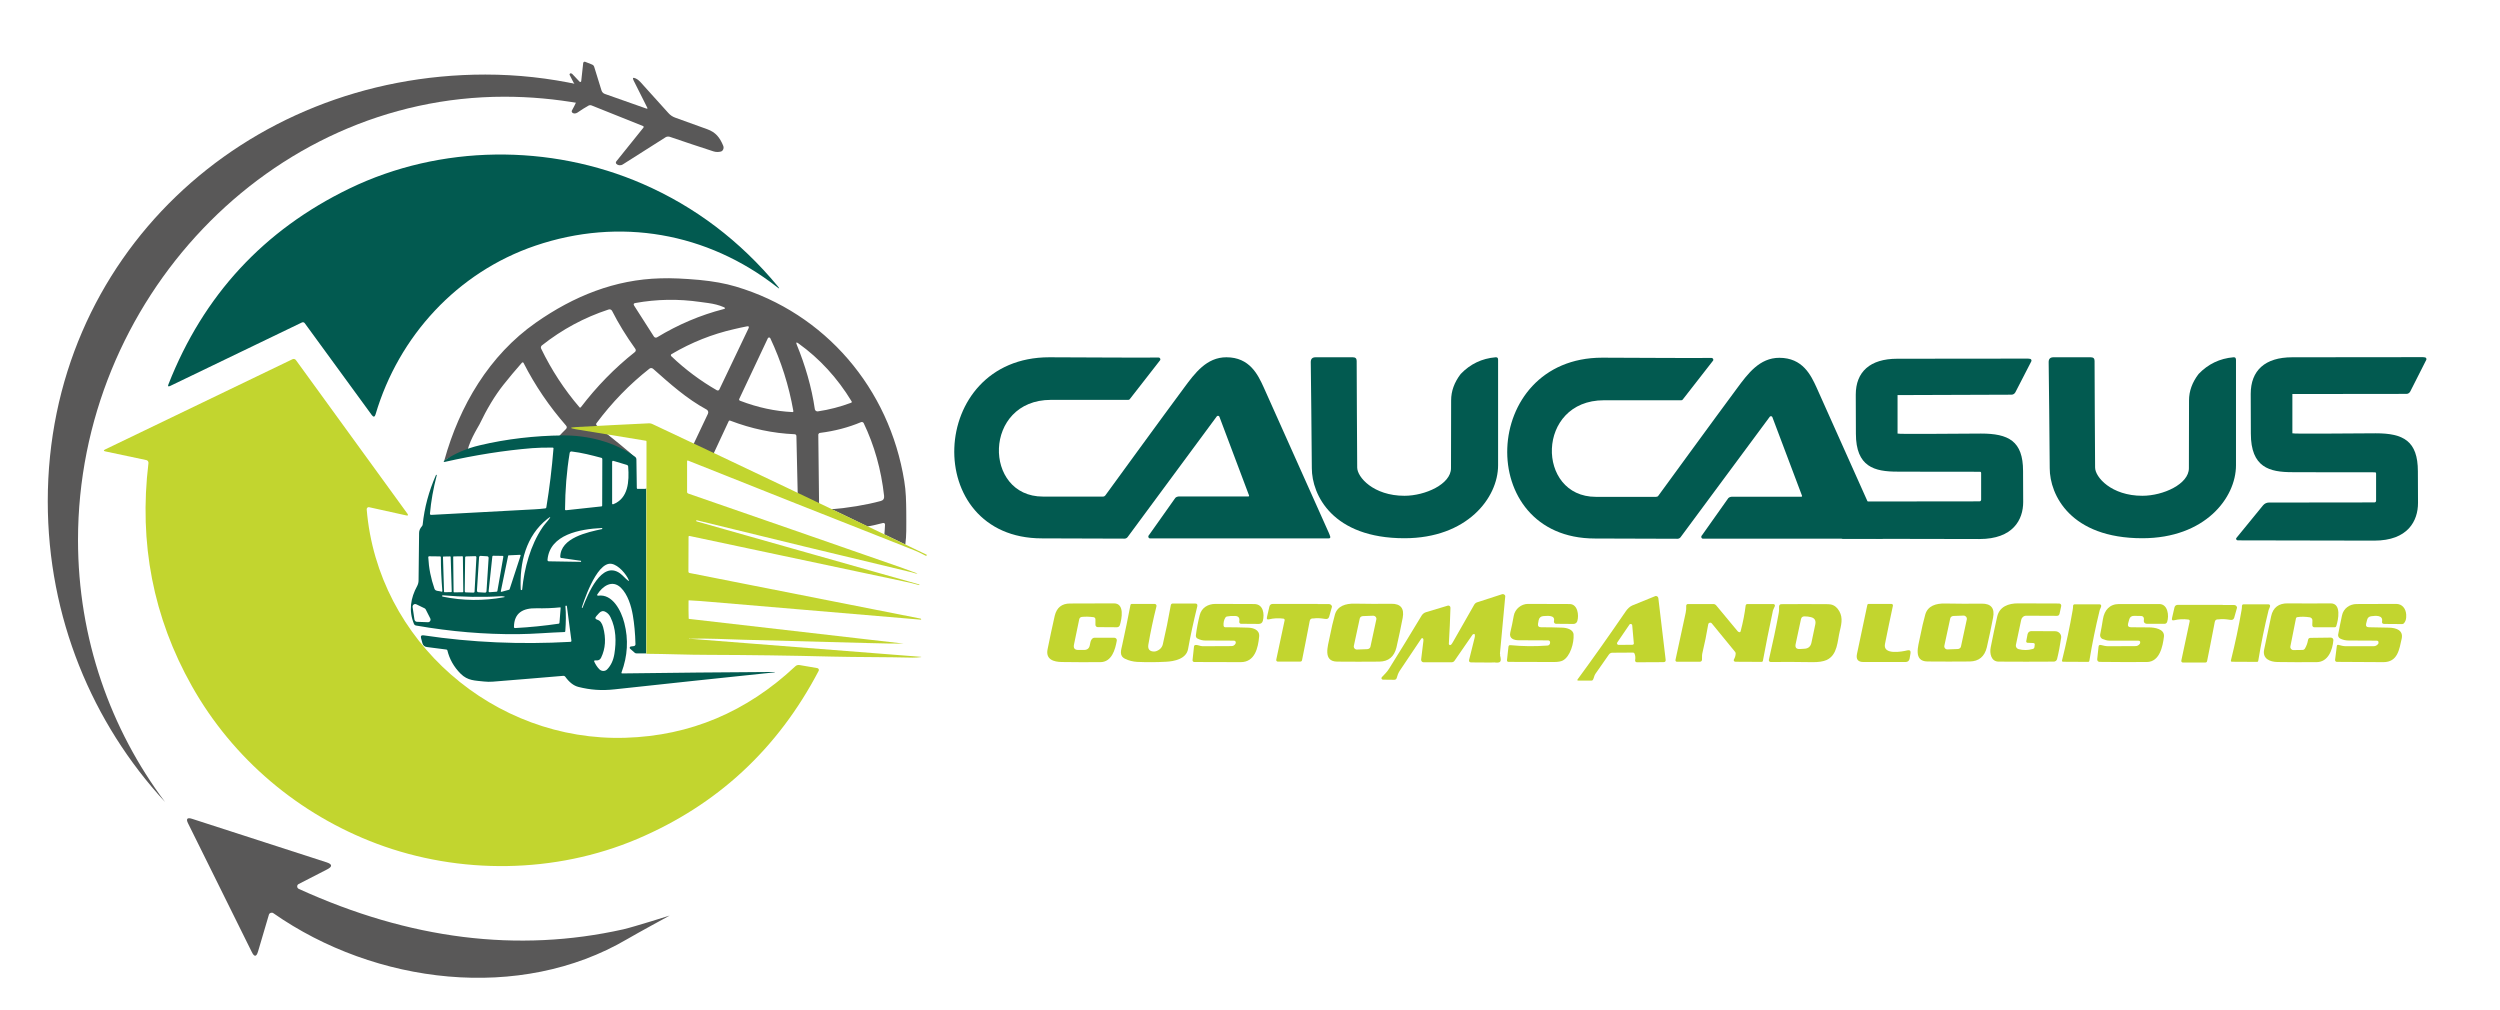
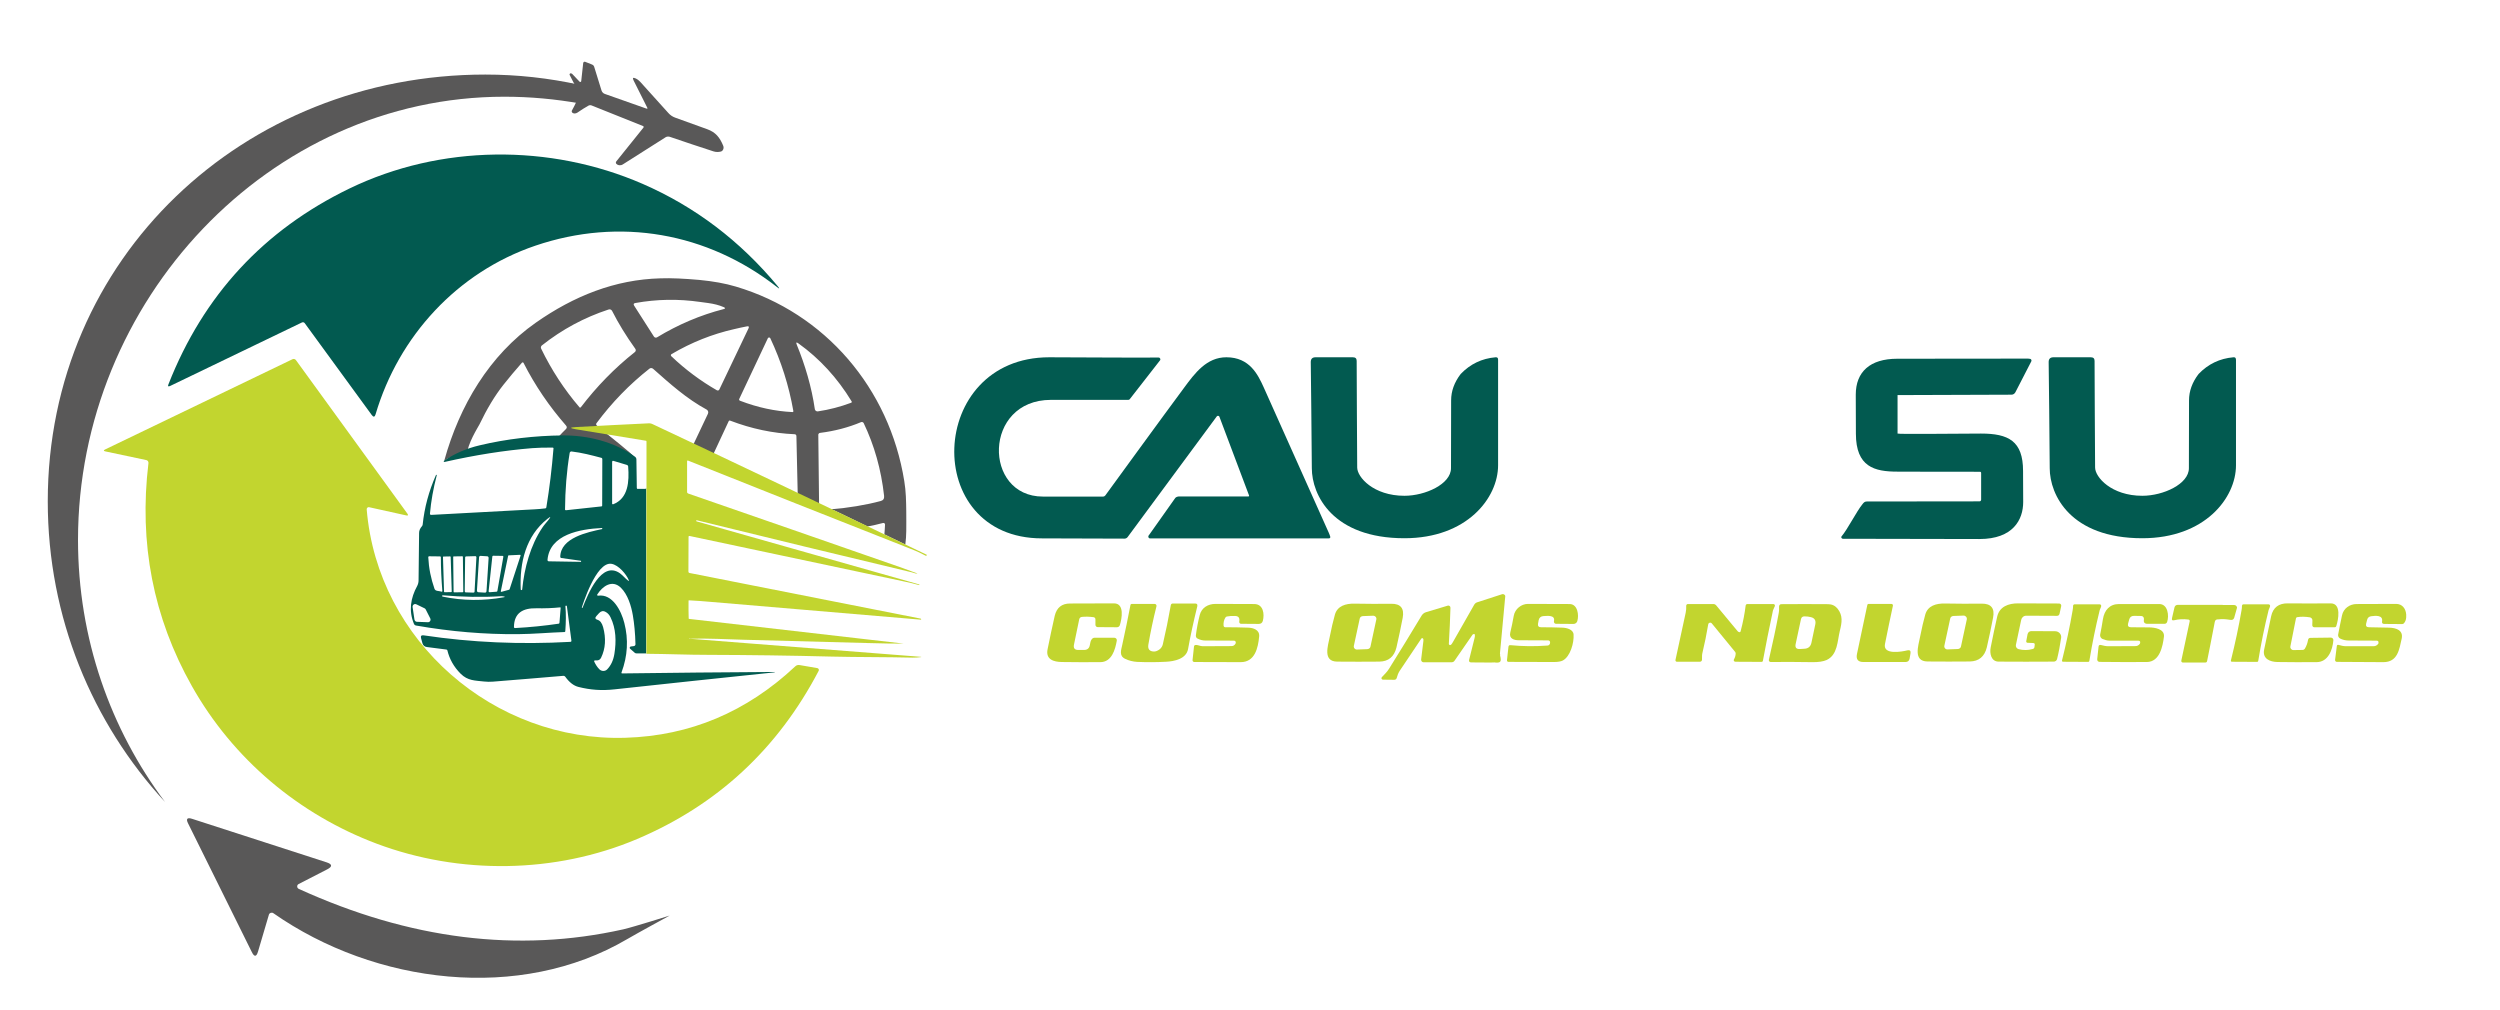
<svg xmlns="http://www.w3.org/2000/svg" version="1.1" id="Слой_1" x="0px" y="0px" viewBox="0 0 1884.4 761" style="enable-background:new 0 0 1884.4 761;" xml:space="preserve">
  <style type="text/css">
	.st0{fill:#C2D52F;}
	.st1{fill:#025A50;}
	.st2{fill:#595858;}
</style>
  <path class="st0" d="M1552.1,454.9c-9.6,0-19.8-0.1-30.7-0.1c-7.6-0.1-14.3,2.5-16,10c-1.7,7.4-3.3,15.2-4.9,23.2  c-0.9,4.5,0.3,10.7,6,10.7c13.6,0.1,27.4,0.1,41.6,0c1.1,0,2.1-0.8,2.4-1.8c1.3-5.2,2.3-10.6,3.1-16.1c0.4-2.6-1.7-4.9-4.3-5  l-18.2-0.1c-1.4,0-2.5,1-2.8,2.3l-1,5.3c-0.1,0.6,0.3,1.2,1,1.2l4.3,0.2c0.8,0,1.2,0.5,1.1,1.3l-0.2,1.6c-0.1,0.9-0.5,1.4-1.4,1.6  c-3.5,1-7,1-10.6,0.1c-1.4-0.4-2.3-1.8-2-3.2l4-18.9c0.4-1.8,1.9-3.1,3.8-3.1l23.1,0.1c1.1,0,1.7-0.5,2-1.6l1.2-5.5  C1554,456,1553.2,454.9,1552.1,454.9z" />
  <path class="st0" d="M1744.4,472.8h15.3c0.7,0,1.1-0.3,1.3-0.9c1.5-4.6,4.1-17.2-4.3-17.1c-10.2,0.1-20.9,0.1-32.3,0  c-6.7-0.1-11.1,3.1-12.5,9.7c-2,9.4-3.8,17.8-5.3,25.2c-1.4,6.9,4.5,9.2,10,9.3c8.5,0.1,18.3,0.2,29.5,0.1c8.7,0,12.1-9.1,12.7-16.5  c0.1-1.1-0.8-2-1.9-2l-15.3,0.2c-1.1,0-1.7,0.5-1.9,1.6c-0.4,2.4-1.2,4.5-2.3,6.4c-0.4,0.7-1.1,1.1-1.9,1.1l-6.8,0.1  c-1.5,0-2.6-1.3-2.3-2.8l4.2-21.1c0.1-0.4,0.4-0.8,0.9-0.9c2.9-0.5,6.1-0.4,9.5,0.1c1.2,0.2,2.1,1.2,2,2.5l-0.1,3.6  C1743,472.2,1743.6,472.8,1744.4,472.8z" />
  <path class="st0" d="M1437.7,490.2c-3.9,1-18.5,3.7-16.9-4.7c2-10,4-19.6,6-28.9c0.2-0.7-0.4-1.4-1.1-1.4l-17.1,0  c-0.6,0-1,0.3-1.1,0.9l-7.8,36.9c-0.8,4,0.8,6,4.9,6l31.7,0c1.7,0,2.8-0.9,3.1-2.6c0.3-1.4,0.5-2.8,0.7-4.2  C1440.3,490.5,1439.5,489.8,1437.7,490.2z" />
  <path class="st0" d="M1493.7,455c-8.9,0.1-18.1,0.1-27.8-0.1c-6.4-0.1-12.8,1.6-14.7,8.3c-1.3,4.5-2.6,10.2-4,17.2  c-1.2,6.3-5.3,18.1,5.7,18.2c10.8,0.1,21.4,0.1,31.8,0c6.9-0.1,11.2-3.7,12.9-10.7c1.8-7.7,3.3-15.2,4.7-22.3  C1503.7,458.5,1500.8,454.9,1493.7,455z M1482.5,466.9l-4.4,20.4c-0.2,1.1-1.2,1.8-2.3,1.9l-7.8,0.3c-1.6,0.1-2.8-1.4-2.4-2.9  l4.4-20.4c0.2-1.1,1.2-1.8,2.3-1.9l7.8-0.3C1481.6,464,1482.8,465.4,1482.5,466.9z" />
  <path class="st0" d="M1627.6,455.3c-10.3,0-20.4,0-30.4,0c-7,0-11,4.6-12.1,11.4c-0.6,3.9-1.3,7.8-2.1,11.7  c-0.2,1.3,0.5,2.6,1.7,3.2c1.7,0.7,3.6,1.3,5.4,1.3c7.4,0,14.6,0,21.5,0c1.3,0,1.9,0.6,1.5,1.9c0,0.2-0.1,0.4-0.2,0.5  c-0.8,1.1-1.9,1.7-3.3,1.7c-6.6,0-13.3,0-20.3,0.1c-2,0-3.7-0.4-5.6-0.9c-1.1-0.3-1.8,0.1-1.9,1.3l-1,9.4c-0.1,1.1,0.7,2,1.8,2  c11.4,0.1,23.2,0.2,35.6,0.1c9.7-0.1,12-11.8,12.9-19.1c0.7-5.9-7.2-7-11.4-7c-4.3,0-8.8,0-13.4-0.1c-2,0-2.7-1-2.2-2.9l0.8-2.9  c0.5-1.9,1.7-2.8,3.7-2.8l5.4,0.1c1.3,0,2.2,1.2,2,2.5c-0.4,2.2,0.4,3.3,2.4,3.4c4.1,0,8.5,0,13.2,0c0.9,0,1.6-0.6,1.9-1.4  C1635.1,464.2,1634.1,455.3,1627.6,455.3z" />
  <path class="st0" d="M1806.1,455.2c-10.7,0.1-20.6,0.1-29.8,0.1c-5.2,0-9.9,3.3-11,8.6c-1.1,5.2-2.1,10-2.9,14.4  c-0.2,1.2,0.4,2.4,1.5,3c2,1,4.1,1.5,6.5,1.5c7,0,14,0,20.9,0.1c1.2,0,1.7,0.6,1.5,1.8c0,0.3-0.1,0.5-0.3,0.7  c-0.9,1.2-2.1,1.7-3.6,1.7c-6.8,0-13.6,0-20.6,0c-2,0-3.7-0.5-5.6-1c-0.8-0.2-1.2,0.1-1.3,0.9l-1.3,10.3c-0.1,0.9,0.5,1.6,1.4,1.6  c10.7,0.1,22.4,0.2,35,0.2c10.8,0,12-9.6,13.8-17.7c1.4-6.4-4.3-8.2-9.6-8.3c-5-0.1-10.1-0.2-15.1-0.3c-1.8,0-2.5-1-2.1-2.7l0.7-2.8  c0.4-1.7,1.5-2.6,3.1-2.8c3-0.4,9.1-1.1,8.2,3.9c-0.2,1.2,0.3,1.8,1.5,1.9l13.6,0.1c0.5,0,0.9-0.2,1.3-0.5c1.1-1.2,1.7-2.7,1.8-4.6  l0-2.1C1813.4,458.7,1810.7,455.2,1806.1,455.2z" />
  <path class="st0" d="M1583.8,456.9c0.1-0.7-0.4-1.4-1.2-1.4l-18.7,0c-0.8,0-1.2,0.4-1.3,1.2c0,1.1-0.1,2.1-0.3,3.2  c-2.1,12.3-4.8,24.9-8,37.8c-0.2,0.7,0.1,1.1,0.9,1.1l18.7,0.1c0.6,0,0.9-0.3,1-0.9c2.1-12.9,4.7-25.6,7.8-38.2  C1583,458.8,1583.6,458,1583.8,456.9z" />
  <path class="st0" d="M1711.1,456.9c0.1-0.7-0.4-1.4-1.2-1.4l-18.7,0c-0.8,0-1.2,0.4-1.3,1.2c0,1.1-0.1,2.1-0.3,3.2  c-2.1,12.3-4.8,24.9-8,37.8c-0.2,0.7,0.1,1.1,0.9,1.1l18.7,0.1c0.6,0,0.9-0.3,1-0.9c2.1-12.9,4.7-25.6,7.8-38.2  C1710.3,458.8,1710.9,458,1711.1,456.9z" />
  <g>
    <g>
      <path class="st1" d="M1127.3,269.3c-10.4,0.9-19.1,5.1-26.3,12.6c-4.8,6.3-7.2,12.9-7.2,19.9c0,11.9-0.1,39.2-0.1,51.1    c0,12-19.4,20.8-35.1,20.8c-23.4,0-35.6-14.1-35.6-21.3c0-13.4-0.5-72.7-0.4-80.4c0-1.9-1-2.7-2.9-2.7l-28.1,0    c-2.4,0-3.6,1.2-3.6,3.6c0,0,0.8,67.9,0.8,80c0,20.1,15.6,52.8,69.8,52.8c47.2,0,70.6-30.4,70.6-55c0-15.1,0-52.4,0-79.5    C1129.2,269.8,1128.7,269.2,1127.3,269.3z" />
      <path class="st1" d="M1683.5,269.3c-10.4,0.9-19.1,5.1-26.3,12.6c-4.8,6.3-7.2,12.9-7.2,19.9c0,11.9-0.1,39.2-0.1,51.1    c0,12-19.4,20.8-35.1,20.8c-23.4,0-35.6-14.1-35.6-21.3c0-13.4-0.5-72.7-0.4-80.4c0-1.9-1-2.7-2.9-2.7l-28.1,0    c-2.4,0-3.6,1.2-3.6,3.6c0,0,0.8,67.9,0.8,80c0,20.1,15.6,52.8,69.8,52.8c47.2,0,70.6-30.4,70.6-55c0-15.1,0-52.4,0-79.5    C1685.3,269.8,1684.9,269.2,1683.5,269.3z" />
      <path class="st1" d="M952.5,291.9c-4.3-9.4-10.5-22.6-28.1-22.6c-14.9,0-23.7,11.9-31.9,23c-15.1,20.3-59.4,81.2-59.4,81.2    c-0.4,0.5-1,0.8-1.7,0.8c-16,0-29.4,0-45.3,0c-45.2,0-45.2-72.9,6.1-72.9c16.1,0,42.5,0,58.3,0c0.6,0,0.8-0.2,1.2-0.7l22.6-29    c0.8-0.8,0.1-2.2-1-2.2c-18.7,0.2-63.5-0.2-82.4-0.2c-92.1,0-96.9,136.5-5.5,136.5c19.8,0,40.5,0.2,62.2,0.2    c0.9,0,1.7-0.4,2.3-1.1l67.3-91.1c0.5-0.6,1.5-0.5,1.9,0.2c0,0,22.2,58.8,22.4,59.5c0.1,0.5-0.1,0.7-0.6,0.7l-52.1,0    c-1,0-2.3,0.4-2.9,1.1l-19.6,27.7c-0.9,0.9-1,1.8-0.3,2.5c0.2,0.2,0.4,0.3,0.7,0.3h134.9c2.2,0,0.6-2.5,0-4.2L952.5,291.9z" />
-       <path class="st1" d="M1369.3,292.2c-4.3-9.4-10.5-22.5-28.1-22.5c-14.9,0-23.7,11.9-31.9,23c-15.1,20.3-59.4,81.1-59.4,81.1    c-0.4,0.5-1,0.7-1.7,0.7c-16,0-29.4,0-45.3,0c-45.2,0-45.2-72.8,6.1-72.8c16.1,0,42.5,0,58.3,0c0.6,0,0.8-0.2,1.2-0.7l22.6-29    c0.8-0.8,0.1-2.2-1-2.2c-18.7,0.2-63.5-0.2-82.4-0.2c-92.1,0-96.9,136.3-5.5,136.3c19.8,0,40.5,0.2,62.2,0.2    c0.9,0,1.7-0.4,2.3-1.1l67.3-90.9c0.5-0.6,1.5-0.5,1.9,0.2c0,0,22.2,58.7,22.4,59.4c0.1,0.5-0.1,0.7-0.6,0.7l-52.1,0    c-1,0-2.3,0.4-2.9,1.1l-19.6,27.7c-0.9,0.9-1,1.8-0.3,2.5c0.2,0.2,0.4,0.3,0.7,0.3h134.9c2.2,0,0.6-2.5,0-4.1L1369.3,292.2z" />
-       <path class="st1" d="M1813.9,296.9c1.2,0,2.3-0.7,2.9-1.9l12-23.7c0.4-0.7,0-1.7-0.8-1.9c-0.5-0.1-1-0.2-1.6-0.2    c-33.7,0.1-66.6,0.1-98.6,0.1c-20.6,0-31.3,10-31.3,27.6l0.1,29.9c0,25.6,14.1,29.1,31.2,29.1c20.9,0,40.4,0.2,62.3,0.1    c0.6,0,0.9,0.3,0.9,1l0,20.4c0,0.7-0.5,1.3-1.2,1.3c0,0-56.6,0.1-79.7,0.1c-1.6,0-3.2,0.8-4.3,2.1c-4.3,5.3-15.7,19.3-20.1,24.6    c-0.6,0.7,0.1,1.8,1,1.8c34.1,0,70.1,0.2,102.9,0.2c25.4,0,33-14.9,33-28.4c0-11.3-0.1-16.9-0.1-23.8c0-23-11-28.7-31.7-28.7    c-14.2,0-62.9,0.6-62.9,0l0-29.6L1813.9,296.9z" />
      <path class="st1" d="M1516.2,297.5c1.2,0,2.3-0.7,2.9-1.8l12-23.3c0.4-0.7,0-1.7-0.8-1.9c-0.5-0.1-1-0.2-1.6-0.2    c-33.7,0.1-66.6,0.1-98.6,0.1c-20.6,0-31.3,9.9-31.3,27.1l0.1,29.4c0,25.1,14.1,28.6,31.2,28.6c20.9,0,40.4,0.2,62.3,0.1    c0.6,0,0.9,0.3,0.9,1l0,20c0,0.7-0.5,1.3-1.2,1.3c0,0-62,0.1-85,0.1c-1.6,0-2.3,0.8-3.3,2.1c-4.3,5.2-11.2,18.9-15.7,24.2    c-0.6,0.7,0.1,1.8,1,1.8c34.1,0,70.1,0.2,102.9,0.2c25.4,0,33-14.6,33-27.9c0-11.1-0.1-16.6-0.1-23.4c0-22.6-11-28.2-31.7-28.2    c-14.2,0-62.9,0.6-62.9,0l0-29L1516.2,297.5z" />
    </g>
    <path class="st0" d="M1132.2,447.9l-18.8,6.1c-1,0.3-1.7,1-2.2,1.8c-5.4,9.6-10.7,18.9-15.9,27.9c-0.4,0.7-0.8,1.4-1.3,2   c-0.2,0.3-0.5,0.4-0.8,0.5c-0.4,0.1-0.6,0-0.9-0.3c-0.2-0.3-0.3-0.6-0.2-0.9c0.6-9.2,0.9-18.2,1.2-26.9c0-1.1-1-1.9-2-1.6   l-16.3,4.9c-1.5,0.4-2.7,1.4-3.5,2.7c-8.3,13.8-16.5,27.2-24.5,40c-1.5,2.4-3.4,4.2-5.4,6.3c-0.7,0.7-0.2,1.9,0.8,1.9l8.6,0.1   c0.9,0,1.6-0.6,1.8-1.4c0.5-2,1.2-3.7,2.2-5.3c5.6-8.4,11-16.5,16.3-24.3c0.4-0.6,1.3-0.5,1.5,0.2c0.1,0.3,0.2,0.8,0.1,1.5   c-0.6,4.9-1.1,9.6-1.7,14c-0.1,1.1,0.7,2.1,1.8,2.1l21.1,0c0.9,0,1.8-0.4,2.3-1.2c4.4-6.4,8.9-12.8,13.4-19.4   c0.4-0.6,1-0.8,1.8-0.6c0.2,1,0.2,1.9-0.1,2.8c-1.5,5.8-2.8,11.3-4.1,16.4c-0.4,1.4,0.2,2.1,1.6,2.1l14.5,0.1l3-0.1   c1.7,0.3,3,0.2,3.8-0.2c0.7-0.4,1-1.2,0.9-2.3c-0.1-0.9-0.2-1.8-0.5-2.7c0.1-0.5,0.1-1-0.1-1.5l4-43.1   C1134.7,448.5,1133.4,447.5,1132.2,447.9z" />
-     <path class="st0" d="M1250,450.9c-0.1-1.2-1.4-2-2.5-1.5c-5.8,2.3-11.5,4.7-17.2,7c-1.9,0.8-3.7,2.7-4.8,4.3   c-12.6,18.4-24.7,35.5-36.3,51.3c-0.5,0.7-0.3,1,0.5,1h9.8c0.6,0,1-0.2,1.3-0.8c0.7-1.3,0.8-2.8,1.7-4.2c3.5-5,6.9-9.9,10.2-14.6   c0.6-0.9,1.6-1.4,2.6-1.4l15.5-0.1c0.6,0,1.1,0.3,1.3,0.9c0.6,1.5,0.7,3.1,0.4,4.8c-0.2,0.9,0.5,1.6,1.4,1.6l19.9-0.1   c1.3,0,1.9-0.6,1.7-1.9L1250,450.9z M1230.5,486l-10.5,0.1c-0.9,0-1.5-1.1-1-1.8l9.2-13.5c0.6-0.9,2-0.5,2.1,0.5l1.2,13.5   C1231.7,485.4,1231.1,486,1230.5,486z" />
    <path class="st0" d="M839.7,454.8c-10.8,0-21.9,0.1-33.1,0.1c-6.3,0-10.1,3.1-11.6,9.3c-1.9,8.4-3.7,16.8-5.4,25.3   c-1.5,7.7,4.8,9.4,10.7,9.5c8.8,0.1,18.5,0.2,29,0.1c8.7,0,11.3-9.4,12.5-16.2c0.2-1.2-0.7-2.2-1.9-2.2c-4.8,0-9.8,0-14.8,0   c-1.9,0-3.1,1.8-3.6,5.4c-0.4,2.5-1.8,3.8-4.4,3.8l-4.4,0c-2.6,0-3.7-1.3-3.2-3.9l4-19.3c0.2-0.9,1-1.6,1.9-1.7   c2.8-0.3,5.8-0.2,8.9,0.2c0.8,0.1,1.4,0.8,1.4,1.6l0,4.2c0,0.9,0.8,1.7,1.7,1.7l14.5,0.1c1,0,1.9-0.6,2.2-1.6   C845.6,466.4,847.8,454.8,839.7,454.8z" />
    <path class="st0" d="M900.8,454.9l-16.8,0c-0.8,0-1.4,0.5-1.5,1.3c-1.8,10.2-3.8,20-6,29.4c-0.6,2.5-2.3,4.3-5.2,5.3   c-0.4,0.1-0.9,0.2-1.3,0.2c-3.5,0-5-1.8-4.4-5.3c1.6-9.3,3.6-18.9,6.1-28.8c0.2-0.9-0.4-1.8-1.4-1.8l-17.3,0   c-0.4,0-0.8,0.3-0.9,0.8c-1.8,9.5-3.9,19.6-6.2,30.1c-0.8,3.9-2.6,8.2,2.2,10.5c2.9,1.4,5.9,2.1,9,2.3c7.1,0.3,14.4,0.3,21.8-0.1   c6.2-0.3,15.2-2.1,16.6-9.5c1.9-10.6,4.3-21.4,7-32.4C902.7,455.5,902.2,454.9,900.8,454.9z" />
    <path class="st0" d="M945.4,455.3c-10.1,0-19.8,0-29.2-0.1c-5.7,0-10.5,2.9-11.9,8.4c-1.3,5.2-2.3,10.3-2.9,15.3   c-0.1,1.1,0.4,2.1,1.4,2.5c1.8,0.9,3.7,1.4,5.6,1.4c7.3,0.1,14.5,0.1,21.7,0.1c0.8,0,1.4,0.6,1.4,1.4c0,0.3-0.1,0.6-0.2,0.9   c-0.8,1.2-1.7,1.8-3,1.8c-7.3,0.1-14.5,0.1-21.7,0.1c-2.1,0-3.8-1.2-5.6-0.9c-0.6,0.1-0.9,0.5-1,1.1l-1.1,10.2   c-0.1,0.8,0.5,1.5,1.3,1.5c11.4,0,23.1,0.1,35,0.1c10.7,0,13.1-10.7,13.9-19.3c0.5-5-4.3-6.6-8.4-6.7c-5.7-0.2-11.4-0.3-17.2-0.3   c-0.6,0-1.1-0.5-1.2-1.1c-0.2-2.2,0.2-4.3,1.3-6.1c0.3-0.5,0.7-0.8,1.2-0.9c2-0.4,4-0.5,6.2-0.4c2.6,0.1,3.6,1.5,3.1,4.3   c-0.1,0.8,0.5,1.6,1.3,1.6l13.4,0.1c1.6,0,2.7-0.8,3.1-2.4C953.2,462.9,952.3,455.3,945.4,455.3z" />
    <path class="st0" d="M1172.8,470.2l13.2,0.1c1.3,0,2.5-0.8,2.9-2.1c1.4-4.5,0.3-12.9-5.8-12.9c-10.3,0-20.7,0-31.4-0.1   c-5,0-9.8,3.8-10.7,9c-0.8,4.6-1.7,8.8-2.6,12.5c-1.2,4.7,2.9,5.9,6.4,5.9c7.6,0.1,15,0.1,22.1,0.1c0.8,0,1.5,0.6,1.5,1.4   c0,0.4,0,0.7-0.1,1c-0.3,0.9-1,1.5-2,1.5c-9.5,0.7-18.8,0.6-27.8-0.3c-0.9-0.1-1.4,0.3-1.5,1.3l-1.1,10c-0.1,0.7,0.4,1.3,1.1,1.3   c11.5,0.1,23,0.1,34.3,0.1c3,0,5.2-0.4,6.6-1.1c5.8-3,8.6-13.5,8.2-19.6c-0.2-3.9-5.3-5.1-8.4-5.2c-5.3-0.2-10.6-0.3-16.1-0.3   c-1.8,0-2.6-0.9-2.3-2.7l0.5-2.7c0.3-1.7,1.7-2.9,3.4-3c2.5-0.1,9.3-1.2,8.1,3.8C1171.1,469.2,1171.8,470.2,1172.8,470.2z" />
    <path class="st0" d="M1337.8,456.9c0.3-0.8-0.3-1.6-1.1-1.6l-19.6,0c-0.7,0-1.2,0.5-1.3,1.2c-0.7,5.8-1.9,12.2-3.8,19.4   c-0.1,0.4-0.5,0.7-1,0.6c-0.5-0.1-1-0.4-1.3-0.8c-5.2-6.2-10.6-12.7-16.1-19.4c-0.5-0.6-1.3-1-2-1l-19.3,0c-0.8,0-1.3,0.6-1.3,1.4   c0.1,1.6,0,3.4-0.4,5.2c-2.5,11.7-5.1,23.6-7.7,35.6c-0.1,0.7,0.4,1.3,1.1,1.3l17.3,0c0.9,0,1.6-0.7,1.6-1.5   c0.1-1.5-0.1-3.1,0.2-4.6c1.8-7.5,3.3-14.9,4.5-22.1c0.2-1.3,1.9-1.7,2.7-0.7l17.6,21.5c0.3,0.4,0.4,0.8,0.4,1.3   c-0.1,1.5-0.5,2.9-1.3,4.3c-0.5,0.8,0.1,1.8,1.1,1.8l19.7,0.1c0.5,0,0.9-0.3,1-0.8c2.2-11.8,4.6-24,7.3-36.5   C1336.2,459.9,1337.2,458.5,1337.8,456.9z" />
    <path class="st0" d="M1377.9,455.4c-11.8-0.1-23.5-0.1-35.3,0c-0.9,0-1.6,0.8-1.6,1.7c0.1,1.9,0,3.9-0.4,5.7   c-1.9,10.4-4.4,21.9-7.3,34.5c-0.2,0.9,0.5,1.7,1.4,1.7c9.4-0.1,19.7-0.1,31.1,0.1c4.9,0.1,8.5-0.5,11-1.6c8.4-3.9,8.1-14.2,10-22   c1.6-6.4,2.4-11.5-1.7-16.7C1383.2,456.5,1380.8,455.4,1377.9,455.4z M1368.3,470.6l-2.9,13.8c-0.6,2.9-2.4,4.5-5.4,4.6l-3.2,0.2   c-2.8,0.2-3.9-1.1-3.3-3.8l4-18.7c0.3-1.4,1.2-2.1,2.6-2.1c1.8,0,3.5,0.2,5,0.6C1367.8,465.9,1368.9,467.7,1368.3,470.6z" />
    <path class="st0" d="M1048.7,455.1c-8.9,0.1-18.1,0.1-27.8-0.1c-6.4-0.1-12.8,1.6-14.7,8.3c-1.3,4.5-2.6,10.2-4,17.2   c-1.2,6.3-5.3,18.1,5.7,18.2c10.8,0.1,21.4,0.1,31.8,0c6.9-0.1,11.2-3.7,12.9-10.7c1.8-7.7,3.3-15.2,4.7-22.3   C1058.6,458.6,1055.8,455,1048.7,455.1z M1037.4,467l-4.4,20.4c-0.2,1.1-1.2,1.8-2.3,1.9l-7.8,0.3c-1.6,0.1-2.8-1.4-2.4-2.9   l4.4-20.4c0.2-1.1,1.2-1.8,2.3-1.9l7.8-0.3C1036.6,464.1,1037.8,465.5,1037.4,467z" />
-     <path class="st0" d="M1001.5,455.3c-3.3,0-6.1,0-8.3,0c0,0,0,0,0-0.1c-11,0-22.3,0.1-33.7,0c-1.5,0-2.4,0.7-2.7,2.1l-1.8,7.8   c-0.4,1.5,0.2,2.1,1.7,1.7c3.3-0.8,6.9-1,10.7-0.5c0.6,0.1,1.1,0.7,0.9,1.3l-6.3,29.6c-0.2,0.8,0.4,1.5,1.2,1.5l0.3,0   c0.1,0,0.1,0,0.2,0l8,0l8.3,0c0.2,0,0.4-0.1,0.6-0.1c0.6-0.2,0.7-0.6,0.8-1c0,0,0,0,0,0l0.1-0.4c1.3-6.1,3.4-17.3,4.9-24.9l0.8-4.2   c0-0.1,0-0.1,0.1-0.2c0,0,0-0.1,0-0.1c0-0.1,0.1-0.2,0.1-0.4c0.3-0.6,0.9-1.1,1.6-1.2c0.1,0,0.2,0,0.3,0c0.1,0,0.1,0,0.2,0l0.1,0   c3.4-0.4,5.2-0.3,9.1,0.3c1.5,0.2,2.4,0.1,3.1-1.4l2.2-7.8C1003.8,456.1,1002.9,455.3,1001.5,455.3z" />
  </g>
  <path class="st0" d="M1683.7,456c-3.3,0-6.1,0-8.3,0c0,0,0,0,0-0.1c-11,0-22.3,0.1-33.7,0c-1.5,0-2.4,0.7-2.7,2.1l-1.8,7.8  c-0.4,1.5,0.2,2.1,1.7,1.7c3.3-0.8,6.9-1,10.7-0.5c0.6,0.1,1.1,0.7,0.9,1.3l-6.3,29.6c-0.2,0.8,0.4,1.5,1.2,1.5l0.3,0  c0.1,0,0.1,0,0.2,0l8,0l8.3,0c0.2,0,0.4-0.1,0.6-0.1c0.6-0.2,0.7-0.6,0.8-1c0,0,0,0,0,0l0.1-0.4c1.3-6.1,3.4-17.3,4.9-24.9l0.8-4.2  c0-0.1,0-0.1,0.1-0.2c0,0,0-0.1,0-0.1c0-0.1,0.1-0.2,0.1-0.4c0.3-0.6,0.9-1.1,1.6-1.2c0.1,0,0.2,0,0.3,0c0.1,0,0.1,0,0.2,0l0.1,0  c3.4-0.4,5.2-0.3,9.1,0.3c1.5,0.2,2.4,0.1,3.1-1.4l2.2-7.8C1686,456.7,1685.1,456,1683.7,456z" />
  <path class="st2" d="M436.7,63.9c-22.8-5-46.5-7.7-70.9-7.7c-182.1,0-329.8,137.9-329.8,321.7c0,87.6,33.6,167.2,88.4,226.6  C83.3,549.7,58.8,481.3,58.8,407c0-180.1,143.9-334.1,321.4-334.1c19.5,0,38.6,1.8,57.1,5.1C437.2,72.2,436.8,69.1,436.7,63.9z" />
  <path class="st2" d="M225.2,670c83.6,38.1,165.1,48.3,244.6,30.5c8.2-1.9,35-10.4,35-10.4s-24.6,13.4-32.1,17.8  C392,755.3,283,742.1,206,688.3c-1.2-0.8-2.9-0.2-3.3,1.1l-8.2,27.8c-1.2,4.1-2.8,4.3-4.7,0.4l-48-96.9c-1.8-3.5-0.7-4.7,3-3.5  l101.4,32.8c4.3,1.4,4.5,3.2,0.4,5.3l-21.6,11.1C223.6,667.2,223.7,669.3,225.2,670z" />
  <path class="st2" d="M618.1,326.3c11.1-1.4,21.4-4.1,30.9-8.1c0.8-0.3,1.6,0,2,0.7c8,16.7,13.2,35,15.4,54.9c0.2,2-0.6,3.3-2.4,3.8  c-11.4,3.1-25.2,5.3-36.9,6.2c-0.3,0,0.5,0.1,0.3,0.3c-1.3,0.6,1.1,0.4,1.2,0.5c2.8,1.4,25,12,25.3,12.2c4.7-0.9,6.9-1.3,11.7-2.6  c0.8-0.2,1.5,0.4,1.5,1.2c-0.1,2.8-0.3,4.7-0.5,7.4c5.8,2.8,10.9,5.2,15.8,7.6c0.4-3.4,0.7-6.8,0.7-10.1c0-5.1,0.1-9.3,0-14.6  c-0.1-7.8-0.2-15.4-1.5-23.1C670.4,292.8,622,236,554.6,216c-8-2.4-17.1-4-27.4-5c-11.3-1-21.1-1.5-29.4-1.2  c-34.2,0.9-65.2,13.3-93.9,33.4c-35,24.5-57.6,62.6-69,103.9c-0.1,0.4,3.2-2,3.6-2l12.8-1.6c0.6,0,0.9-0.3,0.9-1  c-0.3-7.3,8.3-20.8,9.2-22.6c5.6-11.7,11.6-21.7,18.1-29.9c4.2-5.3,8.8-10.8,13.9-16.6c0.4-0.4,1-0.3,1.2,0.1  c8.7,17.1,19.4,32.8,32,47.2c0.9,1,0.8,2-0.2,2.9c-0.6,0.5-4.9,4.9-4.9,5.2c-0.1,0.5,4.5,0.7,5.7,0.7l50.2,14.5  c1.7,0-22-18.5-23.7-20l-3.9-3.3c-0.5-0.4-0.6-1.2-0.2-1.7c11.6-15.6,24.9-29.3,39.9-41.1c0.8-0.7,2-0.6,2.8,0.1  c13,11.5,25.2,22.5,40.3,30.7c1.1,0.6,1.6,2,1,3.2l-10.9,23c-0.3,0.5,1,1.7,1.6,1.7l9.1,4.9c0.5,0,3.9,1.6,4.1,1.2l11.7-25.1  c0.3-0.6,0.7-0.8,1.3-0.5c16,6.1,32.1,9.5,48.4,10.2c0.8,0,1.4,0.6,1.4,1.4l1,44.5c0,0.5,1.4,2.3,1.9,2.4c7.9,2,8.7-0.9,11.7,5.9  c0.8,1.7,2.6,1.7,2.5-0.2l-0.6-53.8C617,326.9,617.5,326.3,618.1,326.3z M478.5,265.4c-15.3,12.1-28.8,26-40.7,41.6  c-0.3,0.3-0.8,0.4-1,0c-11.6-13.5-21.2-28.3-28.9-44.2c-0.4-0.8-0.2-1.8,0.5-2.4c15.3-12.1,32-21.1,50.3-27.1  c1.1-0.4,2.2,0.1,2.7,1.1c4.8,9.5,10.6,18.9,17.4,28.4C479.5,263.7,479.3,264.8,478.5,265.4z M492.9,253.7L478,230.4  c-0.7-1.1-0.4-1.8,0.9-2c16.1-2.9,32.3-3.2,48.9-0.8c2,0.3,3.9,0.6,5.9,0.8c4.4,0.6,8.4,1.6,11.8,3.1c1.4,0.6,1.4,1.1-0.1,1.5  c-17.5,4.5-34.2,11.6-50.2,21.3C494.4,254.7,493.4,254.5,492.9,253.7z M542.2,293.6c-0.3,0.7-1.1,0.9-1.8,0.6  c-12.2-7-23.7-15.5-34.4-25.7c-0.5-0.5-0.4-1.3,0.2-1.6c15.1-8.9,30.8-15.1,47.1-18.8c3.3-0.8,6.6-1.5,9.7-2.1  c1.4-0.3,1.8,0.2,1.2,1.5L542.2,293.6z M597.3,310.6c-12.9-0.6-26.1-3.4-39.4-8.5c-0.8-0.3-1-0.8-0.6-1.6l21.5-45.6  c0.4-0.7,1.4-0.7,1.8,0c8.2,17.4,14,35.6,17.4,54.9C598.1,310.3,597.7,310.7,597.3,310.6z M616.4,310.1c-1,0.1-2-0.6-2.2-1.6  c-2.4-16.7-7.4-33.5-13.6-48.6c-0.8-1.9-0.3-2.2,1.3-1c15.9,11.4,29.3,26,40,43.6c0.3,0.4,0.1,1-0.4,1.1  C633.5,306.6,625.1,308.8,616.4,310.1z" />
  <path class="st0" d="M698.4,418.1c-69.4-33.5-138.2-66.3-206.5-98.4c-1-0.5-2.1-0.7-3.2-0.6c-18.8,0.9-36.9,1.8-54.4,2.8  c-5.1,0.3-5.1,0.8-0.1,1.7l52.6,8.6c0.3,0,0.5,0.2,0.5,0.5l0,35.2c0,0.1,0,0.2-0.1,0.3v124.6c15.6,0.1,31,0.8,46.9,0.8  c30.8,0.1,61.7,0.5,92.5,1.3c20.5,0.5,40.9,0.3,61.3,0.8c2.1,0,4.2-0.1,6.4-0.4c0,0,0.1,0,0.1-0.1c0,0,0-0.1-0.1-0.1l-173.9-13.6  c-0.4,0.1-0.8,0.1-1.2,0c0.3-0.2,0.7-0.3,1.2-0.1c13.3-0.3,29,0.5,39.7,0.8c31,0.8,62.3,1.6,94,2.5c13.4,0.4,22.3,0.5,26.9,0.4  c-53.7-6.2-107.5-12.4-161.6-18.6c-0.2,0-0.2-0.1-0.3-0.3c-0.1-4.3-0.2-8.8-0.1-13.4c0-0.2,0.1-0.3,0.3-0.3  c5.8,0.3,11.4,0.7,16.8,1.2c53.7,4.5,106.4,9,158.2,13.4c0,0,0,0,0,0l0-0.4c0-0.2-0.1-0.3-0.3-0.4l-174.2-34.4  c-0.6-0.1-0.9-0.5-0.9-1.2l0.1-26c0-0.6,0.3-0.8,0.8-0.7c54.6,11.6,108.7,23,162.2,34.4c3.7,0.8,7.2,1.6,10.7,2.6  c0.2,0,0.3,0,0.3-0.2c0-0.2,0-0.3-0.2-0.3c-55.8-15.8-111.7-31.7-167.7-47.5c-0.2-0.1-0.3-0.2-0.3-0.4l0.1-0.4  c0-0.1,0.1-0.1,0.1-0.1c54.1,13.3,108.2,26.4,162.3,39.3c1.4,0.3,2.7,1.1,4.1,0.9c0.1,0,0.1-0.1,0-0.1c-4.3-1.6-8.6-3.2-13.2-4.8  c-54.4-19-107.6-37.4-159.5-55.4c-0.5-0.2-0.8-0.6-0.8-1.2l0-23.1c0-0.5,0.3-0.7,0.8-0.5c52.4,20.9,108.3,43.1,167.7,66.5  c4.7,1.8,8.5,3.6,11.6,5.3c0.1,0.1,0.2,0,0.2-0.1l0.2-0.3C698.8,418.4,698.7,418.2,698.4,418.1z" />
  <path class="st1" d="M583.6,506.5c-38.5,0.2-76.7,0.6-114.6,1.1c-0.5,0-0.7-0.3-0.5-0.8c4.6-12.4,5.3-24.8,2.1-37.2  c-2.3-9.2-8.9-22.2-19.8-20.6c-0.5,0.1-0.9-0.5-0.6-0.9c3.9-6.2,11.2-11.5,17.8-5.1c5.2,5.1,7.8,13.7,9,20.7  c1.1,6.4,1.8,13.7,2,21.9c0,0.7-0.5,1.3-1.2,1.4l-2.3,0.3c-0.8,0.1-1.2,1.2-0.5,1.7l3.4,3c0.4,0.4,0.9,0.5,1.4,0.5  c2.4,0,4.8,0,7.2,0V368.1c-0.1,0.2-0.3,0.4-0.7,0.4l-5.6,0c-0.5,0-0.7-0.2-0.7-0.7l-0.3-21.5c0-0.8-0.4-1.5-1-2  c-15.6-11.4-36.1-16.3-54.8-16.1c-20.4,0.2-42.1,2.6-62.5,7.5c-9.7,2.3-18.6,6.1-26.6,11.5c-0.1,0.1-0.2,0.1-0.2,0.2  c-0.2,0.2-0.2,0.4-0.1,0.5c0.1,0.2,0.3,0.3,0.6,0.3c23-5.2,45-8.7,66-10.4c5-0.4,10.2-0.5,15.6-0.4c0.3,0,0.6,0.3,0.5,0.6  c-1.2,15.1-3,29.9-5.4,44.5c-0.1,0.4-0.4,0.7-0.8,0.7c-2.7,0.3-5.3,0.6-8,0.7c-26.4,1.4-52.4,2.8-77.9,4.2c-0.7,0-1.1-0.3-1-1.1  c0.8-9.2,2.5-18.7,5.1-28.7c0-0.2,0-0.3-0.2-0.4l0,0c-0.2-0.1-0.3,0-0.4,0.2c-5.4,12.2-8.7,24.7-10,37.3c-0.1,0.5-0.2,0.9-0.6,1.3  c-1.4,1.6-2.1,3.3-2.1,5c-0.1,13.7-0.3,25.7-0.4,35.8c0,1.5-0.4,2.9-1,4.1c-5.1,9.3-6.5,18.8-2.5,28.6c0.3,0.7,0.9,1.2,1.6,1.3  c26.2,4.6,51.8,6.7,76.8,6.5c11.7-0.1,23.5-1.2,35.1-1.6c0.3,0,0.6-0.3,0.6-0.6c0.5-6.7,0.6-13,0.1-18.8c0-0.3,0.1-0.4,0.4-0.5  c0.3-0.1,0.6,0.1,0.7,0.4l3.4,25.9c0.1,0.6-0.2,1-0.8,1c-37.5,2.1-74.4,0.5-110.5-4.9c-1.8-0.3-2.5,0.5-2,2.2l1,3.7  c0.5,1.7,1.6,2.7,3.4,2.9l14.7,1.9c0.4,0.1,0.6,0.3,0.7,0.6c1.6,6.6,4.9,12.5,10,17.6c5.4,5.4,10.8,5.1,17.7,5.9  c2.2,0.2,4.4,0.3,6.6,0.1c17.1-1.4,34.8-2.8,53.2-4.4c0.5,0,1,0.2,1.3,0.6c3.1,4.3,6.4,6.9,10.1,7.8c8.8,2.2,17.3,2.9,27.1,1.8  c39.7-4.3,79.9-8.6,120.5-12.8c0.2,0,0.3-0.1,0.3-0.3l0,0C583.9,506.6,583.8,506.5,583.6,506.5z M462.4,347.4l10,3  c0.7,0.2,1.1,0.7,1.1,1.4c0.8,11,0.2,23.8-11.3,28.3c-0.4,0.1-0.8-0.1-0.8-0.5l0-31.5C461.5,347.5,461.8,347.2,462.4,347.4z   M429.4,341.4c0.1-0.7,0.8-1.2,1.4-1.1c7.7,0.9,15,2.8,22.5,4.8c0.5,0.1,0.7,0.5,0.7,1l-0.1,35c0,0.3-0.2,0.6-0.5,0.6l-26.8,2.9  c-0.4,0-0.7-0.2-0.7-0.6C426,369.5,427.1,355.3,429.4,341.4z M412.6,391.1c2.6-2,2.8-1.8,0.8,0.8c-1.5,1.9-3.3,3.8-4.6,5.8  c-8.9,13.2-13.6,30.4-15.2,46.6c0,0.3-0.2,0.5-0.5,0.5c-0.4,0-0.5-0.2-0.6-0.5C391.6,423.9,396.4,404,412.6,391.1z M371.1,419.5  c0-0.3,0.3-0.6,0.6-0.6l7.1,0.1c0.4,0,0.7,0.4,0.6,0.7l-4.5,25.8c-0.1,0.3-0.3,0.5-0.6,0.5l-5.3,0.4c-0.4,0-0.7-0.3-0.7-0.7  L371.1,419.5z M361.1,420.1c0-0.7,0.6-1.2,1.3-1.1l4.8,0.3c0.7,0,1.1,0.6,1.1,1.3l-1.6,25c0,0.7-0.6,1.2-1.3,1.1l-4.8-0.3  c-0.7,0-1.1-0.6-1.1-1.3L361.1,420.1z M350.6,420.1c0-0.4,0.3-0.7,0.7-0.7l7-0.2c0.4,0,0.8,0.4,0.8,0.8l-1.4,26  c0,0.4-0.4,0.7-0.8,0.7l-5.9-0.2c-0.4,0-0.7-0.4-0.7-0.8L350.6,420.1z M342,419.4l6.5-0.1c0.2,0,0.4,0.2,0.4,0.4l0.3,26.3  c0,0.2-0.2,0.4-0.4,0.4l-6.5,0.1c-0.2,0-0.4-0.2-0.4-0.4l-0.3-26.3C341.6,419.6,341.8,419.4,342,419.4z M334.3,419.5l5-0.1  c0.2,0,0.4,0.2,0.4,0.4l0.8,26.1c0,0.2-0.2,0.4-0.4,0.4l-5,0.1c-0.2,0-0.4-0.2-0.4-0.4l-0.8-26.1  C333.9,419.6,334.1,419.5,334.3,419.5z M322.5,469l-8.2-0.3c-0.9,0-1.7-0.7-1.9-1.7l-1.4-9.4c-0.2-1.6,1.4-2.8,2.8-2.1l6.2,3  c0.4,0.2,0.7,0.5,0.9,0.9l3.4,6.7C325,467.5,324,469.1,322.5,469z M332.5,445.9c-1.6-0.6-4.3-0.1-5-2.1c-2.7-7.7-4.3-15.6-4.7-23.9  c0-0.3,0.3-0.6,0.6-0.6l8.3,0.1c0.4,0,0.6,0.2,0.6,0.6c0,8.3,0.4,16.6,1.1,25.2C333.5,445.9,333.2,446.2,332.5,445.9z M379.7,450.2  c-15.3,2.8-30.7,2.7-46.1-0.5c-0.2-0.1-0.3-0.2-0.3-0.4l0.1-0.5c0-0.1,0-0.1,0.1-0.1c15.3,1.3,30,1.6,44.1,0.7c0.7,0,1.4,0,2.1,0.2  C380.8,449.8,380.8,450,379.7,450.2z M384.1,444.2c0,0.1-0.2,0.3-0.3,0.3l-5.8,1.6c-0.3,0.1-0.6-0.2-0.5-0.5l5.5-26.6  c0-0.2,0.2-0.3,0.4-0.4l8.6-0.4c0.3,0,0.5,0.3,0.4,0.6L384.1,444.2z M421.7,469.5c0,0.3-0.3,0.5-0.5,0.6  c-10.8,1.6-21.8,2.7-32.9,3.3c-0.6,0-0.9-0.3-0.9-0.8c0.1-10.8,7-14.3,16.8-14.1c6.4,0.1,12.4-0.1,18-0.7c0.3,0,0.4,0.1,0.4,0.4  L421.7,469.5z M437.7,423.5l-23.9-0.4c-0.8,0-1.2-0.4-1.1-1.3c1.8-19,24.5-23,40.8-23.8c0.2,0,0.3,0,0.4,0.2  c0.1,0.1,0.1,0.2,0.1,0.4c0,0.1,0,0.2-0.2,0.2c-10.7,2.3-31.4,6.5-31.5,21c0,0.4,0.3,0.7,0.7,0.8l14.9,2.1c0,0,0.1,0,0.1,0.1l0,0.4  C438,423.4,437.9,423.5,437.7,423.5z M438.9,458.2c-0.1,0-0.2,0-0.3-0.1c0,0-0.1-0.1,0-0.3c0.1-0.4,10.6-34.9,22.4-32.8  c5.2,0.9,11.1,7.8,12.9,12.2c0.3,0.8,0.2,0.9-0.5,0.4c-2.2-1.6-3.6-3.6-6-5.4c-14-10.1-24.4,16-28.2,25.7  C439.2,458.2,439.1,458.2,438.9,458.2z M463.1,492.9c-0.8,4.9-2.6,8.7-5.4,11.6c-1.6,1.7-4.3,1.6-5.9,0c-1.6-1.6-2.8-3.5-3.8-5.6  c-0.4-0.8-0.1-1.2,0.8-1.1l0.7,0c1.7,0.1,2.9-0.6,3.6-2.1c3.3-6.8,3.8-14.5,1.5-23c-0.9-3.1-2.2-4.9-4.2-5.5  c-1.8-0.5-2.1-1.5-0.8-2.9l2-2.2c1.4-1.5,3-1.9,4.8-0.9c1.6,0.8,2.9,2.2,3.8,4.1C464.4,473.9,464.6,483.5,463.1,492.9z" />
  <path class="st2" d="M487.1,81.8c0.9,0.3,1.2,0.1,0.7-0.8l-10.2-20.3c-1-2-0.5-2.5,1.5-1.6c1.3,0.6,2.5,1.5,3.5,2.6  c7.7,8.5,14.8,16.3,21.2,23.5c1.4,1.6,3.2,2.8,5.2,3.5c8.2,2.9,16.2,5.8,24.1,8.7c6.3,2.3,9.4,6.1,12,12.4c0.5,1.2,0.4,2.3-0.3,3.4  c-0.3,0.5-0.8,0.8-1.3,1c-1.9,0.5-3.8,0.5-5.7-0.1c-10.8-3.5-21.9-7.2-33-11c-1-0.3-2.1-0.2-3,0.3c-10.3,6.5-21.1,13.4-32.3,20.5  c-1.5,1-3.6,0.9-4.9-0.4c-0.5-0.5-0.5-1.2-0.1-1.8l20.5-25.5c0.3-0.4,0.2-1-0.3-1.2l-39-15.6c-0.6-0.2-1.3-0.2-1.9,0.1  c-2.9,1.6-5.7,3.4-8.6,5.4c-1.2,0.8-3,1-4-0.2c-0.3-0.4-0.4-1-0.1-1.4c2-3.7,6.6-11.7,4.2-15.8c-2.2-3.8-4.2-7.5-5.9-11  c-0.2-0.4-0.1-0.7,0.2-1c0.2-0.2,0.5-0.3,0.8-0.2c0.3,0,0.6,0.2,0.9,0.4c1.9,1.9,3.8,3.9,5.6,5.9c0.4,0.4,1.1,0.2,1.2-0.4l1.5-13.7  c0.1-0.7,0.8-1.2,1.5-0.9l5.3,2.1c0.7,0.3,1.1,0.7,1.4,1.4l5.6,18.1c0.4,1.2,1.3,2.2,2.5,2.6L487.1,81.8z" />
  <path class="st1" d="M229.7,243.6c-0.5-0.7-1.4-0.9-2.2-0.5l-99.2,47.8c-1.5,0.7-2,0.3-1.3-1.3c26.4-67.1,71.8-116.2,136.4-147.5  c68.6-33.2,151.1-33.9,221-3.5c39.5,17.2,73.4,42.9,101.8,77.1c1.7,2.1,1.5,2.3-0.6,0.6c-52.5-41-118.5-52.7-182.1-31.1  c-58.8,20-103,68.2-120.4,127.1c-0.6,2.1-1.6,2.3-2.9,0.5L229.7,243.6z" />
  <path class="st0" d="M278.2,382.3c-1-0.2-1.8,0.6-1.8,1.6c8.2,99.3,96.1,175.4,195.2,172.2c48.6-1.5,91.2-19.5,127.8-53.8  c0.9-0.9,2.1-1.2,3.3-1l13.4,2.3c0.9,0.2,1.4,1.2,1,2c-30.9,59-76.5,101.2-136.8,126.8c-62.1,26.3-134,26.9-196.2,3.6  c-58.9-22.1-108.6-64-139.5-118.9c-29.1-51.7-40-107.7-32.7-168.1c0.1-1-0.6-2-1.6-2.2l-30.7-6.5c-1.7-0.3-1.7-0.9-0.2-1.6l141-67.9  c0.9-0.5,2.1-0.2,2.7,0.7l84,115.7c0.8,1.2,0.5,1.6-0.9,1.3L278.2,382.3z" />
</svg>